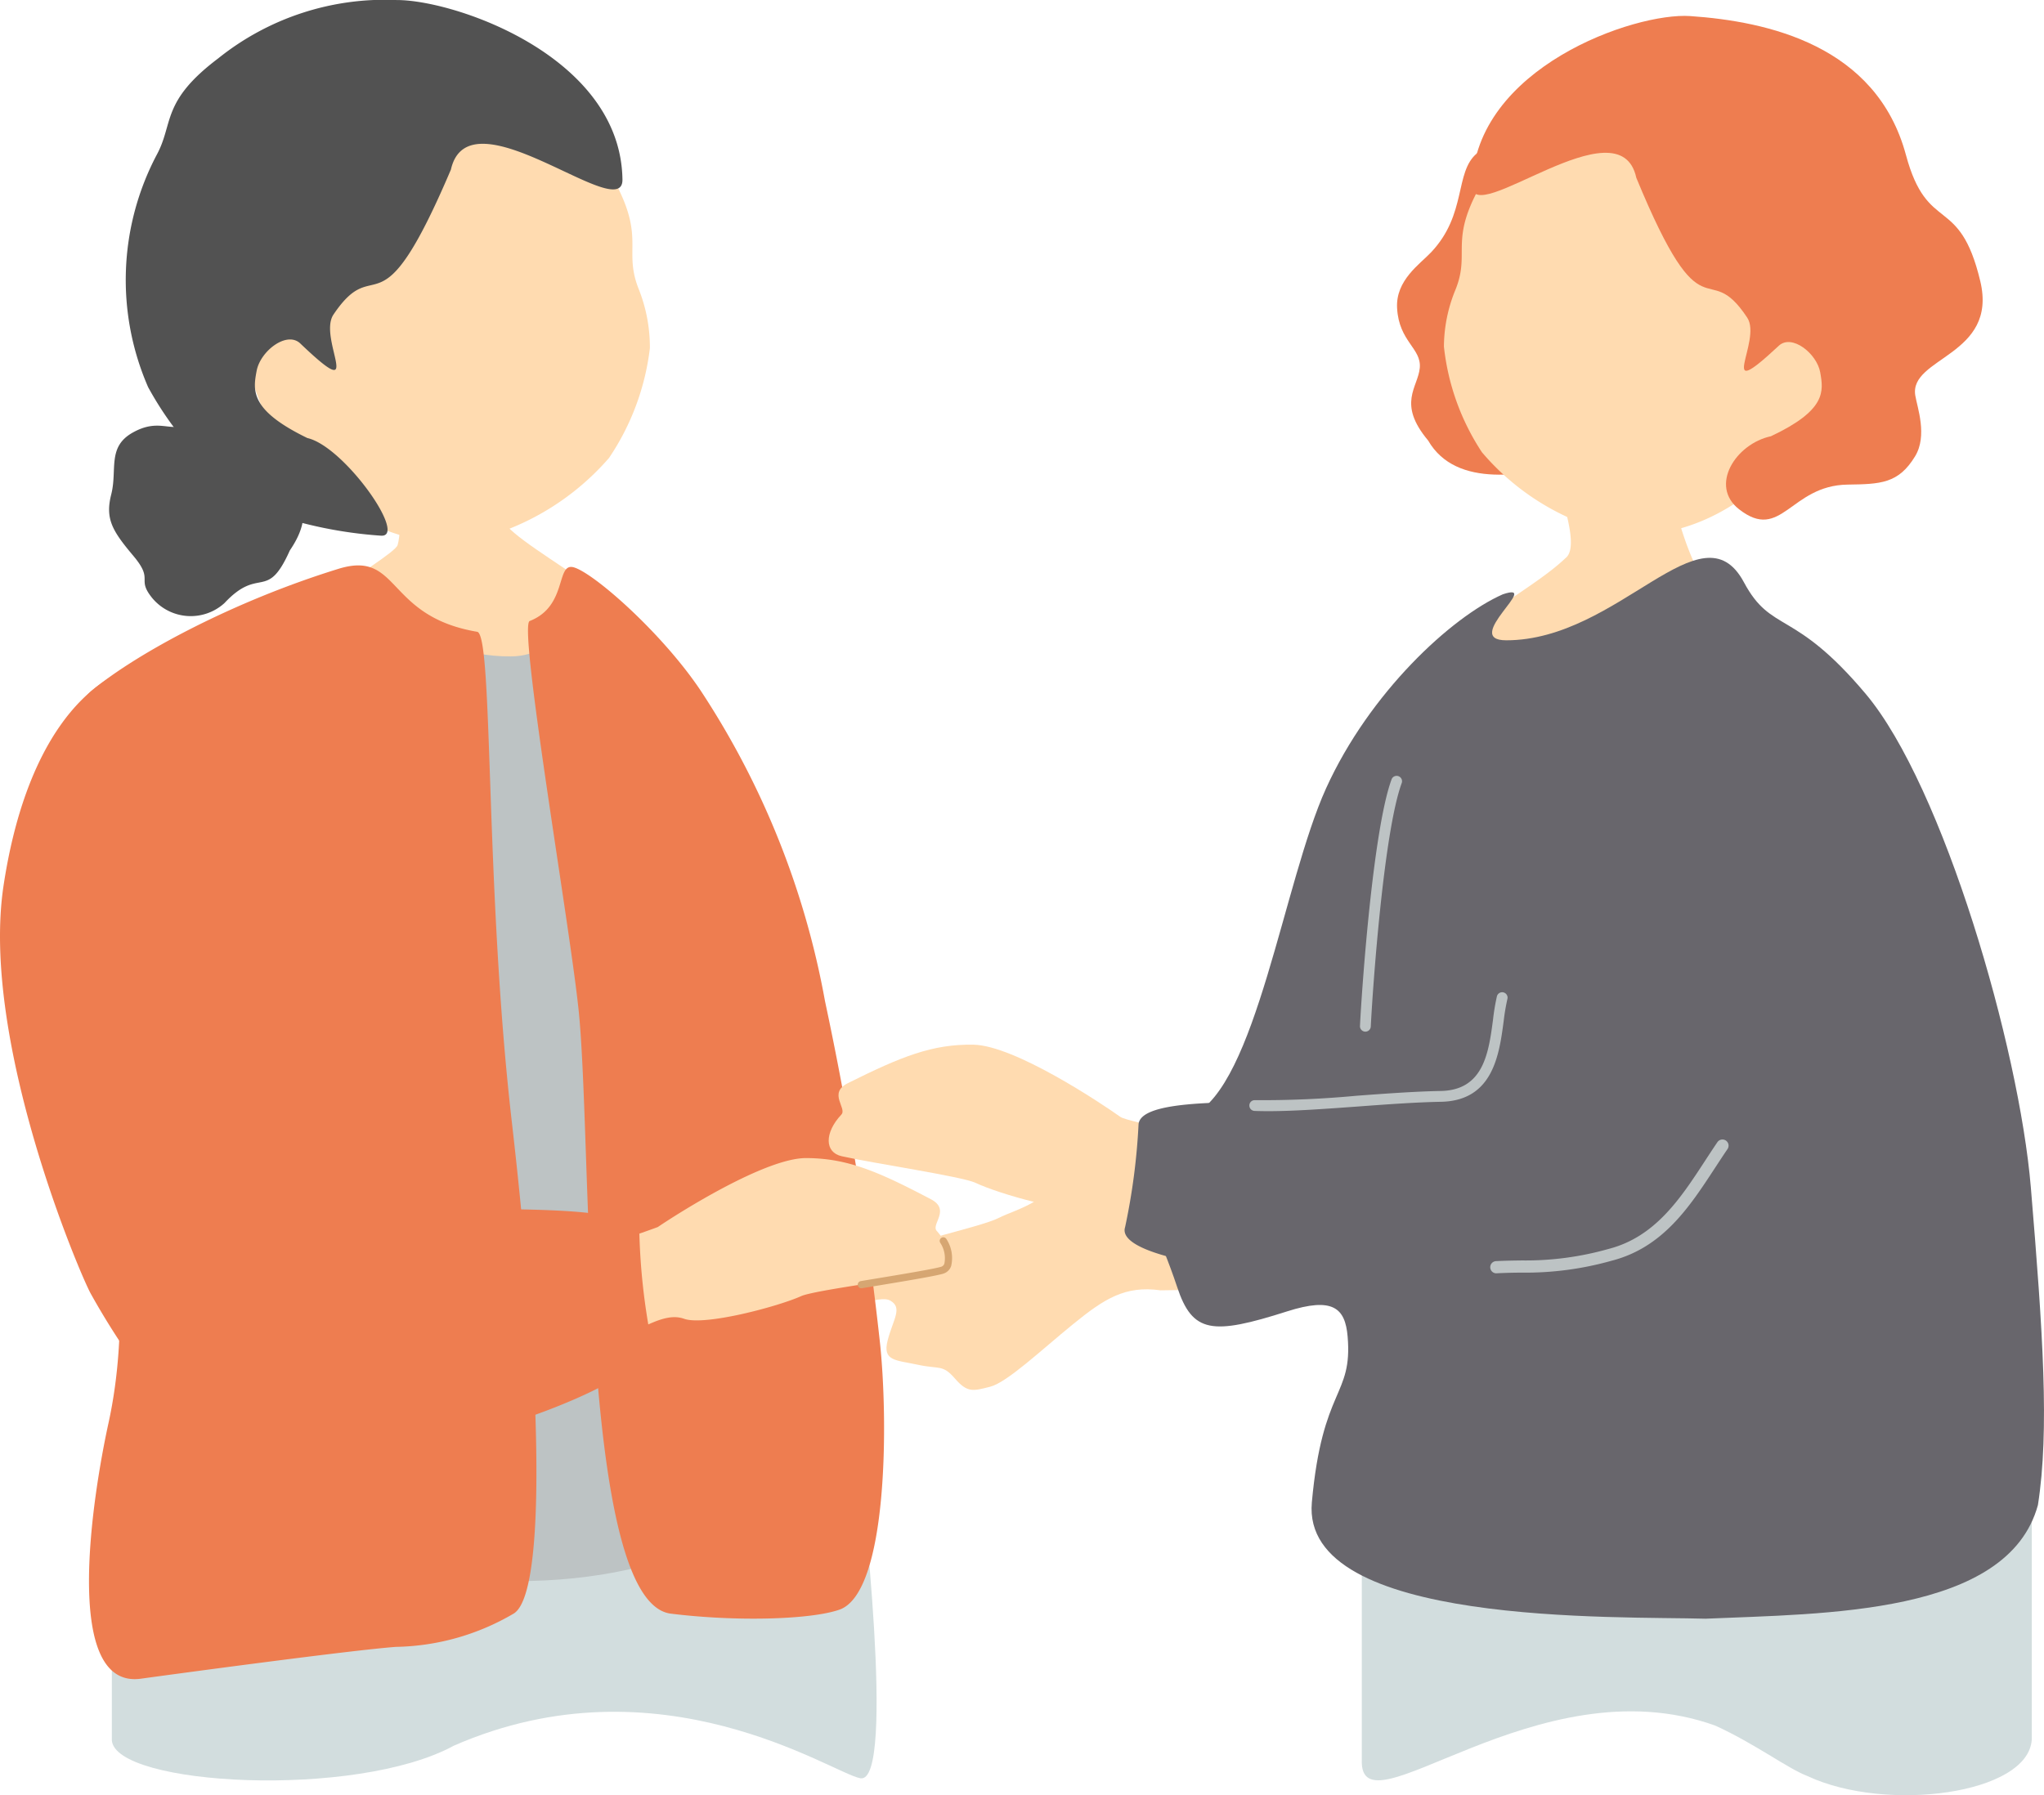
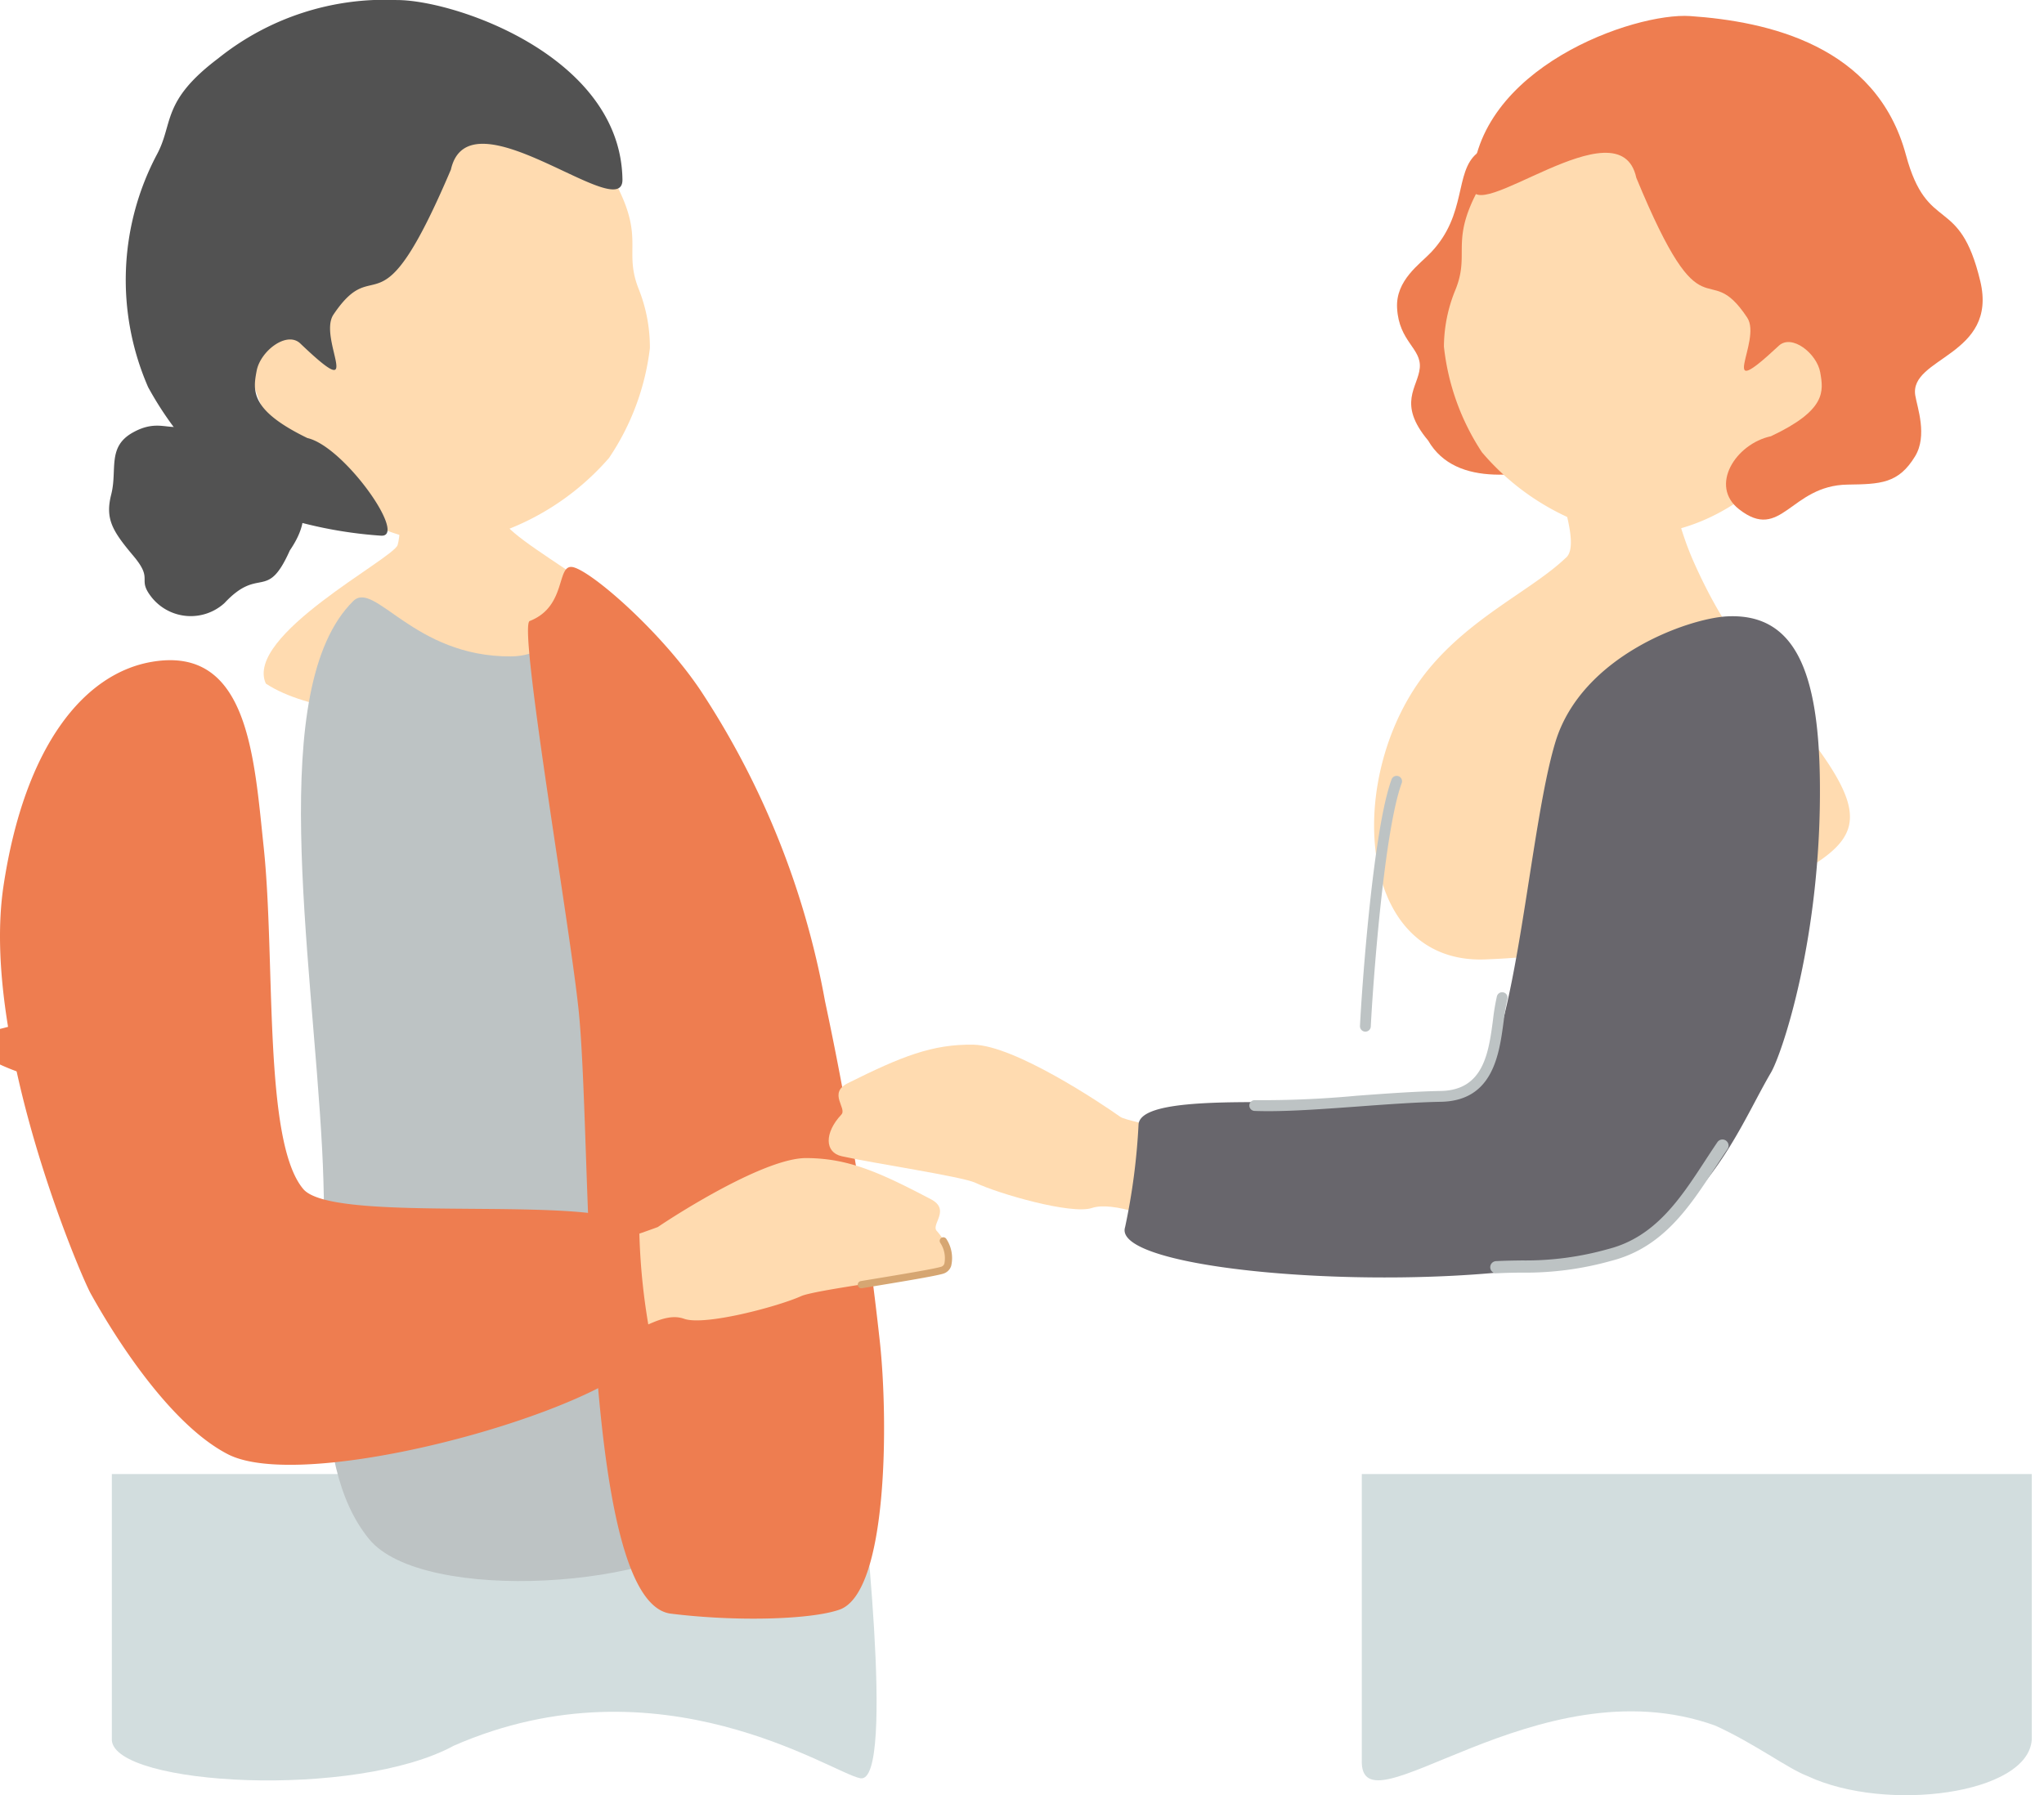
<svg xmlns="http://www.w3.org/2000/svg" width="110.414" height="96.999" viewBox="0 0 110.414 96.999">
  <g id="グループ_3180" data-name="グループ 3180" transform="translate(-834.913 -753.088)">
    <g id="グループ_3179" data-name="グループ 3179" transform="translate(834.913 753.088)">
      <g id="グループ_3172" data-name="グループ 3172" transform="translate(45.224 0.858)">
        <path id="パス_4056" data-name="パス 4056" d="M947.371,867.77c2.192,1,3.919,2.325,5.005,2.736,4.226,1.979,11.929.983,12.1-1.989V854.181H928.285v15.427C928.114,873.88,937.743,864.317,947.371,867.77Z" transform="translate(-899.946 -775.393)" fill="#d2ddde" />
-         <path id="パス_4057" data-name="パス 4057" d="M908.97,833.54c-2.074.106-2.213-.548-2.764-1.377-.7-1.056-.664-2.279-1.819-2.965s-1.184,1.348-.559,2.948c.709,1.811-1.858,2.384-2.8,2.873s-5.746,1.511-6.737,2.126-2.279,1.164-1.918,2.136,2.164-.185,2.824.207.142,1-.155,2.136.44,1.063,1.625,1.321,1.336-.031,2.011.749.984.673,1.9.44,2.768-1.988,4.461-3.366,2.82-2.112,4.737-1.843c.119.016,10.623-.191,10.865-.187.126-1.857-2.1-5.98-1.925-7.915C917.8,830.965,909.3,833.523,908.97,833.54Z" transform="translate(-892.315 -770.064)" fill="#ffdbb0" />
        <path id="パス_4058" data-name="パス 4058" d="M939.473,789.369c-1.8,1.716-5.071,3.166-7.414,6.026-4.593,5.609-3.981,16.065,3.21,15.656a38.161,38.161,0,0,0,16.264-4.332c3.759-2.043,4.495-3.187,1.226-7.518s-4.741-5.966-6.375-9.643-1.371-7.492-3.505-7.465-4.3-.57-4.387.738S940.5,788.565,939.473,789.369Z" transform="translate(-900.125 -760.076)" fill="#ffdbb0" />
-         <path id="パス_4059" data-name="パス 4059" d="M922.314,842.383c.564-6.252,2.21-5.7,1.933-8.963-.131-1.546-.8-2.146-3.27-1.358-4.054,1.294-5.112,1.179-5.941-1.323-1.846-5.566-4.156-7,.816-9.269,3.449-1.574,4.936-12.609,7.228-17.664,2.345-5.17,6.759-9.257,9.549-10.489,2.175-.73-2.272,2.485.187,2.485,6.1,0,10.56-7.388,12.837-3.137,1.493,2.789,2.681,1.392,6.585,6.039,4.189,4.986,8.285,19.1,8.915,26.658.653,7.841,1.011,13.13.383,17.162-1.624,5.956-11.585,5.863-17.957,6.143C938.9,848.526,921.708,849.1,922.314,842.383Z" transform="translate(-896.674 -762.063)" fill="#68666c" />
        <g id="グループ_3171" data-name="グループ 3171" transform="translate(30.241)">
          <path id="パス_4060" data-name="パス 4060" d="M932.38,778.845c1.526,2.639,5.319,1.857,7.857,1.236,5.414-1.324-.5-9.784-.977-11.052s.423-9.587-4.243-5.7c-1.226,1.023-.524,3.274-2.471,5.342-.6.64-1.929,1.51-1.842,3.024.1,1.811,1.319,2.165,1.226,3.223S930.691,776.831,932.38,778.845Z" transform="translate(-930.7 -755.902)" fill="#ee7d50" />
          <path id="パス_4061" data-name="パス 4061" d="M951.521,779.465c-2.91,2.835-6.43,3.67-9,2.971a13.4,13.4,0,0,1-6.553-4.218,12.861,12.861,0,0,1-2.052-5.706,8.151,8.151,0,0,1,.621-3.069c.943-2.324-.733-2.738,2.294-7.124.919-1.331,5.959-7.221,12.983-5.713C955.991,757.931,958.955,773.82,951.521,779.465Z" transform="translate(-931.382 -754.641)" fill="#ffdbb0" />
          <path id="パス_4062" data-name="パス 4062" d="M944.717,762.925c-.894-4.149-8.937,2.812-8.876.419.161-6.367,8.778-9.364,11.785-9.157,4.195.287,10.062,1.586,11.655,7.5,1.167,4.335,2.887,2.086,4.017,6.824.964,4.042-3.854,4.106-3.511,6.177.107.648.669,2.164-.009,3.283-.9,1.486-1.88,1.506-3.652,1.532-3.094.046-3.571,3.121-5.858,1.333-1.624-1.269-.188-3.537,1.721-3.946,2.992-1.411,2.845-2.422,2.663-3.448s-1.539-2.1-2.242-1.438c-3.5,3.268-.877-.269-1.7-1.519C948.473,767.092,948.4,771.855,944.717,762.925Z" transform="translate(-931.791 -754.177)" fill="#ee7d50" />
        </g>
        <path id="パス_4063" data-name="パス 4063" d="M928.452,820.115h-.014a.294.294,0,0,1-.278-.307c.106-2.129.71-10.631,1.711-13.335a.292.292,0,0,1,.548.2c-.975,2.634-1.569,11.051-1.675,13.161A.292.292,0,0,1,928.452,820.115Z" transform="translate(-899.92 -765.231)" fill="#bdc3c4" />
      </g>
      <g id="グループ_3176" data-name="グループ 3176" transform="translate(3.266)">
        <g id="グループ_3175" data-name="グループ 3175" transform="translate(2.628)">
          <path id="パス_4064" data-name="パス 4064" d="M864.876,781.545c-.273.034-3.89.7-4.236.706-.065.595-.161,5.578-.415,6.327s-8.294,4.893-7.117,7.482c4.392,2.912,17.932,1.948,20.218-1.467,3.021-1.164-6.895-5.97-7.377-7.329C865.6,786.267,864.924,781.93,864.876,781.545Z" transform="translate(-844.642 -759.125)" fill="#ffdbb0" />
          <g id="グループ_3174" data-name="グループ 3174">
            <g id="グループ_3173" data-name="グループ 3173">
              <path id="パス_4065" data-name="パス 4065" d="M852.157,788.868c-1.251,2.8-1.625.805-3.532,2.846a2.706,2.706,0,0,1-3.889-.257c-.9-1.1.111-.934-1.027-2.288s-1.538-2-1.2-3.328-.228-2.552,1.146-3.331,1.993-.067,2.8-.416,1.646-1.139,2.873.277,2.684,1.339,2.894,2.407S853.639,786.693,852.157,788.868Z" transform="translate(-842.394 -759.128)" fill="#525252" />
              <path id="パス_4066" data-name="パス 4066" d="M854.991,779.436c3.006,2.995,6.673,3.908,9.363,3.207a14,14,0,0,0,6.894-4.329,13.428,13.428,0,0,0,2.209-5.935,8.5,8.5,0,0,0-.612-3.213c-.958-2.438.8-2.85-2.314-7.467-.944-1.4-6.14-7.611-13.494-6.118C850.572,756.894,848.7,773.168,854.991,779.436Z" transform="translate(-844.245 -753.568)" fill="#ffdbb0" />
              <path id="パス_4067" data-name="パス 4067" d="M861.1,762.249c.982-4.323,9.3,3.041,9.266.541-.094-6.651-9.053-9.709-12.2-9.7a14.387,14.387,0,0,0-9.648,3.161c-3.092,2.335-2.385,3.51-3.315,5.212a14.49,14.49,0,0,0-.458,12.546,18.208,18.208,0,0,0,6.366,6.737,23.379,23.379,0,0,0,6.215,1.286c1.463.087-1.991-4.825-3.979-5.275-3.107-1.509-2.943-2.563-2.741-3.633s1.632-2.171,2.359-1.476c3.616,3.455.919-.27,1.792-1.566C857.129,766.558,857.152,771.532,861.1,762.249Z" transform="translate(-842.636 -753.088)" fill="#525252" />
            </g>
          </g>
        </g>
        <path id="パス_4069" data-name="パス 4069" d="M842.58,854.181v14.377c.147,2.465,13.175,3.194,18.474.3,11.158-4.878,20.456,1.5,21.96,1.76,1.974.344,0-16.442,0-16.442Z" transform="translate(-839.805 -774.535)" fill="#d2ddde" />
        <path id="パス_4070" data-name="パス 4070" d="M859.235,844.947c2.888,3.527,16.133,2.657,19.169-.743,3.994-4.471,1.336-10.517.424-20.454s-2.609-25.02-7.455-28.551c-1.458-1.062-1.57,2.032-4.484,2.048-5.252.031-7.36-4.135-8.518-2.989-4.7,4.644-2.242,18.916-1.677,29.656C857.156,832.719,855.8,840.756,859.235,844.947Z" transform="translate(-842.557 -761.78)" fill="#bdc3c4" />
        <path id="パス_4071" data-name="パス 4071" d="M871.207,794.891c2.062-.8,1.4-3.174,2.379-2.9,1.09.309,4.763,3.539,6.848,6.648a45.03,45.03,0,0,1,6.724,16.789,183.841,183.841,0,0,1,2.961,18.383c.466,4.257.444,13.584-2.182,14.5-1.57.547-5.642.652-9.152.209-4.98-.786-4.146-26.161-4.98-33C873.269,810.736,870.587,795.131,871.207,794.891Z" transform="translate(-845.859 -761.337)" fill="#ee7d50" />
-         <path id="パス_4072" data-name="パス 4072" d="M839.38,815.461c-.194-6.5-1.1-14.783,1.386-16.843,2.464-2.037,7.659-4.821,13.309-6.568,3.337-1.031,2.523,2.554,7.482,3.4.893.04.414,13.732,1.885,26.5,1.566,13.582,1.923,25.439.1,26.549a12.97,12.97,0,0,1-6.363,1.8c-2.524.188-12.3,1.516-13.773,1.719-4.322.6-2.577-10.048-1.756-13.8C843.87,828.086,839.429,817.117,839.38,815.461Z" transform="translate(-839.058 -761.315)" fill="#ee7d50" />
+         <path id="パス_4072" data-name="パス 4072" d="M839.38,815.461a12.97,12.97,0,0,1-6.363,1.8c-2.524.188-12.3,1.516-13.773,1.719-4.322.6-2.577-10.048-1.756-13.8C843.87,828.086,839.429,817.117,839.38,815.461Z" transform="translate(-839.058 -761.315)" fill="#ee7d50" />
      </g>
      <g id="グループ_3177" data-name="グループ 3177" transform="translate(0 35.672)">
        <path id="パス_4073" data-name="パス 4073" d="M892.585,836.445c-.318-.355.765-1.143-.315-1.711-2.85-1.5-4.51-2.215-6.735-2.224s-6.96,3.009-8.019,3.728a51.834,51.834,0,0,1-9.274,2.47,50.914,50.914,0,0,0,.974,6.332c2.522-1.11,4.507-1.993,5.1-2.252,2.284-.992,3.511-1.988,4.623-1.594s5.07-.661,6.321-1.224c.711-.319,5.593-.94,7.26-1.28C893.438,838.5,893.491,837.452,892.585,836.445Z" transform="translate(-841.984 -805.609)" fill="#ffdbb0" />
        <path id="パス_4074" data-name="パス 4074" d="M843.166,798.446c-3.683.6-6.914,4.506-8.061,12.1-1.266,8.376,4.145,21.029,4.709,22.045,1.367,2.461,4.3,7.069,7.4,8.674,4.63,2.4,23.73-3.29,22.845-6.313a34.754,34.754,0,0,1-.607-5.557c-.087-2.517-16.379-.347-18.157-2.455-2.178-2.586-1.492-12.4-2.14-18.492C848.637,803.572,848.324,797.6,843.166,798.446Z" transform="translate(-834.913 -798.366)" fill="#ee7d50" />
        <path id="パス_4075" data-name="パス 4075" d="M893.92,840.7a.195.195,0,0,1-.034-.387c.176-.031.475-.08.836-.139,1.158-.192,3.1-.511,3.507-.636a.261.261,0,0,0,.176-.177,1.509,1.509,0,0,0-.217-1.108.195.195,0,1,1,.328-.21,1.882,1.882,0,0,1,.255,1.453.648.648,0,0,1-.429.416c-.433.132-2.313.442-3.557.647-.359.06-.656.109-.832.139Z" transform="translate(-847.39 -806.764)" fill="#d6a672" />
      </g>
      <g id="グループ_3178" data-name="グループ 3178" transform="translate(44.766 33.297)">
        <path id="パス_4076" data-name="パス 4076" d="M907.488,828.634c-1.044-.741-5.713-3.862-7.937-3.9s-3.9.643-6.782,2.078c-1.092.544-.026,1.355-.353,1.7-.927.989-.9,2.04.015,2.247,1.659.377,6.527,1.1,7.23,1.438,1.238.589,5.175,1.73,6.293,1.36s3.443.494,5.706,1.535c.592.273,1.312-1.923,1.494-3.984C913.353,829.713,907.967,828.974,907.488,828.634Z" transform="translate(-891.734 -801.584)" fill="#ffdbb0" />
        <path id="パス_4077" data-name="パス 4077" d="M944.585,795.357c3.646-.171,4.919,2.983,4.994,8.84.109,8.471-2.051,14.794-2.636,15.8-1.42,2.43-2.49,5.34-5.877,8.367-4.681,4.183-29.97,3.007-29.019,0a34.735,34.735,0,0,0,.727-5.544c.142-2.514,16.383.009,18.206-2.06,2.235-2.538,2.891-13.905,4.309-18.6S942.523,795.454,944.585,795.357Z" transform="translate(-896.038 -795.351)" fill="#68666c" />
        <path id="パス_4078" data-name="パス 4078" d="M937.4,838.464a.33.33,0,0,1,.008-.659c.521-.026.97-.031,1.4-.037a16.376,16.376,0,0,0,4.674-.621c2.528-.65,3.886-2.73,5.2-4.741.229-.351.457-.7.689-1.041a.331.331,0,0,1,.546.373c-.23.336-.455.682-.682,1.028-1.384,2.117-2.813,4.306-5.59,5.019a17.123,17.123,0,0,1-4.829.642c-.419,0-.86.01-1.372.035Z" transform="translate(-901.357 -802.961)" fill="#bdc3c4" />
        <path id="パス_4079" data-name="パス 4079" d="M921.586,827.562q-.378,0-.73-.013a.293.293,0,0,1-.282-.3.288.288,0,0,1,.3-.282,54.614,54.614,0,0,0,5.5-.239c1.544-.114,3.139-.232,4.544-.258,2.317-.044,2.584-2.073,2.82-3.863a11.6,11.6,0,0,1,.209-1.25.292.292,0,1,1,.567.142,11.2,11.2,0,0,0-.2,1.184c-.241,1.822-.57,4.317-3.39,4.372-1.39.026-2.977.143-4.513.257C924.664,827.438,922.991,827.562,921.586,827.562Z" transform="translate(-897.852 -800.82)" fill="#bdc3c4" />
      </g>
    </g>
  </g>
</svg>